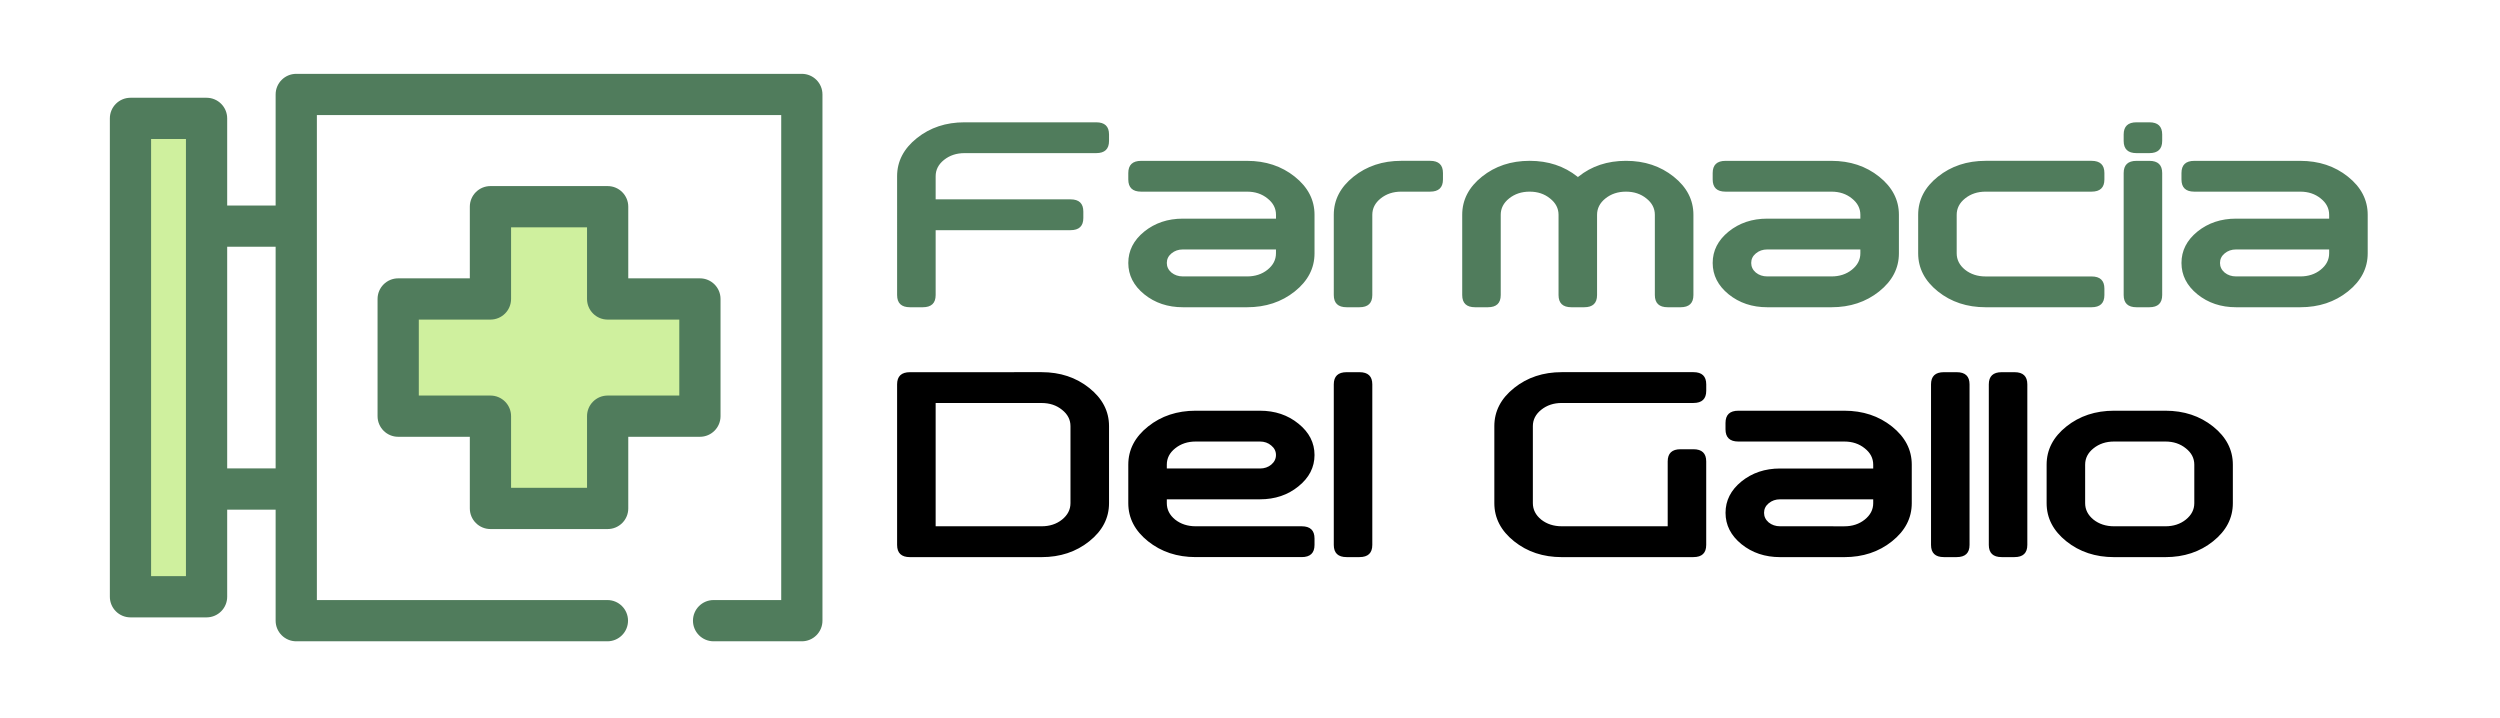
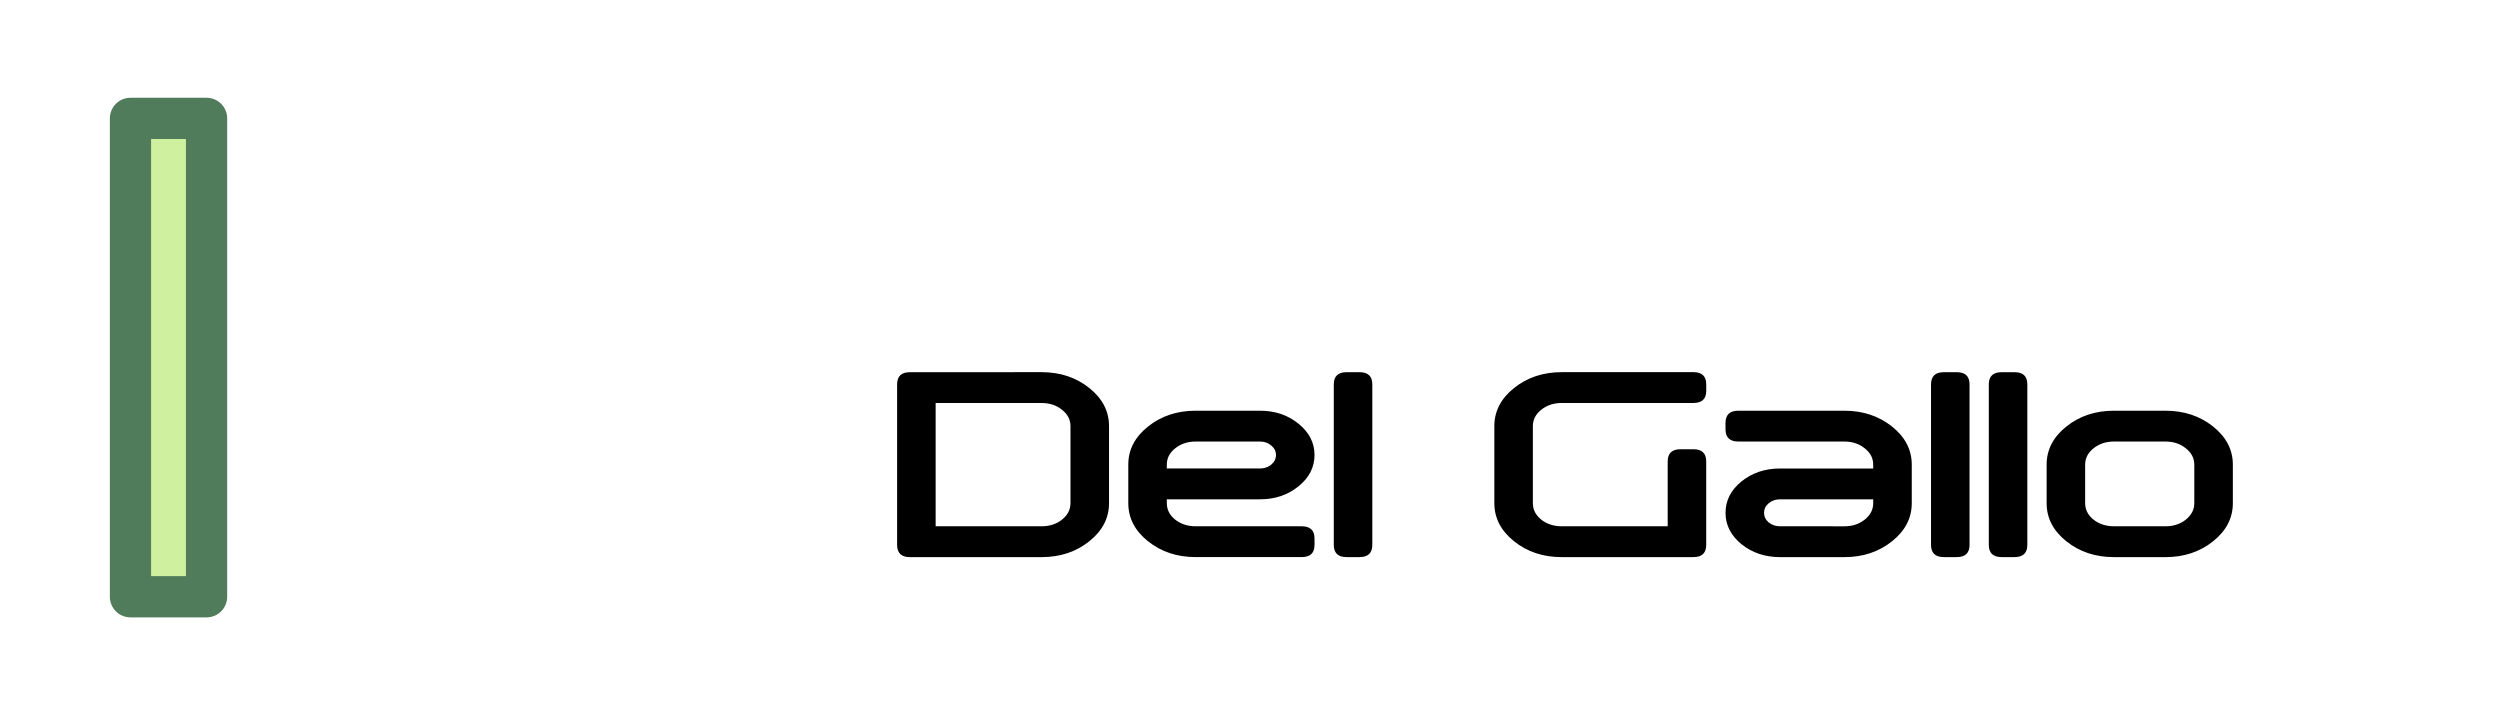
<svg xmlns="http://www.w3.org/2000/svg" viewBox="0 0 100.588 28.902">
  <g aria-label="Farmacia Del Gallo" style="font-weight:700;font-size:10.583px;line-height:.95;font-family:Downlink;-inkscape-font-specification:'Downlink Bold';fill:#507c5c;stroke-width:.265">
-     <path d="M36.095 7.091q0-.899.796-1.534.796-.636 1.917-.636h5.297q.517 0 .517.49v.26q0 .49-.517.49h-5.297q-.485 0-.827.274-.335.269-.335.656v.93h5.426q.516 0 .516.491v.259q0 .49-.516.49h-5.426v2.61q0 .491-.517.491h-.517q-.517 0-.517-.49zM47.593 12.362q-.91 0-1.555-.522-.641-.522-.641-1.26 0-.74.64-1.261.647-.522 1.556-.522h3.747v-.155q0-.388-.341-.657-.336-.274-.822-.274h-4.263q-.517 0-.517-.49v-.259q0-.49.517-.49h4.263q1.121 0 1.917.635t.796 1.535v1.55q0 .9-.796 1.535-.796.635-1.917.635zm2.584-1.24q.486 0 .822-.269.34-.273.34-.661v-.155h-3.746q-.268 0-.46.16-.186.155-.186.383 0 .227.186.387.192.155.46.155zM53.665 8.642q0-.9.796-1.535.796-.636 1.917-.636h1.163q.517 0 .517.491v.259q0 .49-.517.49h-1.163q-.486 0-.827.274-.336.27-.336.657v3.23q0 .49-.516.49h-.517q-.517 0-.517-.49zM63.489 7.122q.01-.005.02-.015.791-.636 1.913-.636 1.12 0 1.917.636.796.635.796 1.535v3.23q0 .49-.517.49H67.1q-.517 0-.517-.49v-3.23q0-.388-.34-.657-.337-.274-.822-.274-.486 0-.827.274-.336.27-.336.657v3.23q0 .49-.517.49h-.517q-.516 0-.516-.49v-3.23q0-.388-.342-.657-.335-.274-.821-.274-.486 0-.827.274-.336.27-.336.657v3.23q0 .49-.517.49h-.516q-.517 0-.517-.49v-3.23q0-.9.796-1.535.795-.636 1.917-.636 1.121 0 1.922.636l.016.01-.016.016q.005 0 .02-.01zM71.106 12.362q-.91 0-1.556-.522-.64-.522-.64-1.26 0-.74.64-1.261.646-.522 1.556-.522h3.746v-.155q0-.388-.34-.657-.336-.274-.822-.274h-4.264q-.516 0-.516-.49v-.259q0-.49.516-.49h4.264q1.121 0 1.917.635t.796 1.535v1.55q0 .9-.796 1.535-.796.635-1.917.635zm2.584-1.24q.486 0 .821-.269.341-.273.341-.661v-.155h-3.746q-.269 0-.46.16-.186.155-.186.383 0 .227.186.387.191.155.46.155zM84.154 6.471q.517 0 .517.491v.259q0 .49-.517.49h-4.263q-.486 0-.827.274-.336.27-.336.657v1.55q0 .388.336.661.341.27.827.27h4.263q.517 0 .517.49v.258q0 .491-.517.491h-4.263q-1.121 0-1.917-.635-.796-.636-.796-1.535v-1.55q0-.9.796-1.535.796-.636 1.917-.636zM86.996 5.67q0 .491-.516.491h-.517q-.517 0-.517-.49v-.26q0-.49.517-.49h.517q.516 0 .516.49zm0 6.201q0 .491-.516.491h-.517q-.517 0-.517-.49v-4.91q0-.49.517-.49h.517q.516 0 .516.49zM89.968 12.362q-.91 0-1.556-.522-.64-.522-.64-1.26 0-.74.64-1.261.646-.522 1.556-.522h3.746v-.155q0-.388-.34-.657-.337-.274-.822-.274h-4.264q-.516 0-.516-.49v-.259q0-.49.516-.49h4.264q1.121 0 1.917.635t.796 1.535v1.55q0 .9-.796 1.535-.796.635-1.917.635zm2.584-1.24q.485 0 .821-.269.341-.273.341-.661v-.155h-3.746q-.269 0-.46.16-.186.155-.186.383 0 .227.186.387.191.155.46.155z" />
    <path d="M52.509 77.384q1.121 0 1.917.636t.796 1.535v3.1q0 .9-.796 1.535-.796.636-1.917.636h-5.297q-.517 0-.517-.491v-6.46q0-.49.517-.49zm-4.263 6.201h4.263q.486 0 .822-.268.34-.274.34-.662v-3.1q0-.388-.34-.657-.336-.273-.822-.273h-4.263zM61.294 78.935q.91 0 1.55.522.646.521.646 1.26 0 .74-.646 1.261-.64.522-1.55.522h-3.747v.155q0 .388.336.662.341.268.827.268h4.263q.517 0 .517.491v.259q0 .49-.517.49H58.71q-1.121 0-1.917-.635-.796-.636-.796-1.535v-1.55q0-.9.796-1.535.796-.635 1.917-.635zm-2.584 1.24q-.486 0-.827.274-.336.268-.336.656v.155h3.747q.269 0 .455-.155.19-.16.19-.388 0-.227-.19-.382-.186-.16-.455-.16zM65.815 84.335q0 .49-.516.49h-.517q-.517 0-.517-.49v-6.46q0-.49.517-.49h.517q.516 0 .516.49zM73.438 84.826q-1.122 0-1.917-.636-.796-.636-.796-1.535v-3.1q0-.9.796-1.535.795-.636 1.917-.636h5.297q.516 0 .516.491v.259q0 .49-.516.49h-5.297q-.486 0-.827.274-.336.27-.336.657v3.1q0 .388.336.662.341.268.827.268H77.7v-2.61q0-.49.517-.49h.517q.516 0 .516.49v3.36q0 .49-.516.49zM82.223 84.826q-.91 0-1.556-.522-.64-.522-.64-1.261 0-.74.64-1.261.646-.522 1.556-.522h3.746v-.155q0-.388-.34-.656-.337-.274-.822-.274h-4.264q-.517 0-.517-.491v-.258q0-.491.517-.491h4.264q1.12 0 1.917.635.796.636.796 1.535v1.55q0 .9-.796 1.535-.796.636-1.917.636zm2.584-1.24q.485 0 .821-.27.341-.273.341-.66V82.5h-3.746q-.269 0-.46.16-.186.155-.186.383 0 .227.186.387.191.155.46.155zM89.845 84.335q0 .49-.517.49h-.517q-.516 0-.516-.49v-6.46q0-.49.516-.49h.517q.517 0 .517.49zM92.17 84.335q0 .49-.516.49h-.517q-.517 0-.517-.49v-6.46q0-.49.517-.49h.517q.516 0 .516.49zM94.496 82.655q0 .388.336.662.34.268.827.268h2.067q.485 0 .821-.268.341-.274.341-.662v-1.55q0-.388-.34-.656-.337-.274-.822-.274h-2.067q-.486 0-.827.274-.336.268-.336.656zm5.943 0q0 .9-.796 1.535-.796.636-1.917.636h-2.067q-1.122 0-1.918-.636-.795-.636-.795-1.535v-1.55q0-.9.795-1.535.796-.635 1.918-.635h2.067q1.121 0 1.917.635.796.636.796 1.535z" style="fill:#000" transform="translate(-10.6 -62.41)" />
  </g>
-   <path style="fill:#cff09e" d="M357.66 364.391v-66.289h66.289v-84.207H357.66v-66.289h-84.207v66.289h-66.291v84.207h66.291v66.289z" transform="matrix(.056 0 0 .056 4.42 .051)" />
-   <path style="fill:#507c5c" d="M357.659 379.206h-84.208c-8.182 0-14.815-6.633-14.815-14.815v-51.474h-51.474c-8.182 0-14.815-6.633-14.815-14.815v-84.208c0-8.182 6.633-14.815 14.815-14.815h51.474v-51.474c0-8.182 6.633-14.815 14.815-14.815h84.208c8.182 0 14.815 6.633 14.815 14.815v51.474h51.476c8.182 0 14.815 6.633 14.815 14.815v84.208c0 8.182-6.633 14.815-14.815 14.815h-51.476v51.474c0 8.183-6.633 14.815-14.815 14.815zm-69.392-29.629h54.578v-51.474c0-8.182 6.633-14.815 14.815-14.815h51.476V228.71H357.66c-8.182 0-14.815-6.633-14.815-14.815V162.42h-54.578v51.474c0 8.182-6.633 14.815-14.815 14.815h-51.474v54.578h51.474c8.182 0 14.815 6.633 14.815 14.815z" transform="matrix(.056 0 0 .056 4.42 .051)" />
-   <path style="fill:#507c5c" d="M497.185 459.851h-63.408c-8.182 0-14.815-6.633-14.815-14.815 0-8.182 6.633-14.815 14.815-14.815h48.593V81.777H148.741v348.444h208.74c8.182 0 14.815 6.633 14.815 14.815 0 8.182-6.633 14.815-14.815 14.815H133.926c-8.182 0-14.815-6.633-14.815-14.815V66.962c0-8.182 6.633-14.815 14.815-14.815h363.257c8.182 0 14.815 6.633 14.815 14.815v378.074c.002 8.182-6.631 14.815-14.813 14.815z" transform="matrix(.056 0 0 .056 4.42 .051)" />
-   <path style="fill:#507c5c" d="M130.223 176.37h-60.74c-8.182 0-14.815-6.633-14.815-14.815 0-8.182 6.633-14.815 14.815-14.815h60.739c8.182 0 14.815 6.633 14.815 14.815 0 8.182-6.632 14.815-14.814 14.815zM130.223 365.257h-60.74c-8.182 0-14.815-6.633-14.815-14.815 0-8.182 6.633-14.815 14.815-14.815h60.739c8.182 0 14.815 6.633 14.815 14.815 0 8.182-6.632 14.815-14.814 14.815z" transform="matrix(.056 0 0 .056 4.42 .051)" />
  <path style="fill:#cff09e" d="M14.815 84.146h54.668v343.705H14.815z" transform="matrix(.056 0 0 .056 4.42 .051)" />
  <path style="fill:#507c5c" d="M69.483 442.666H14.815C6.633 442.666 0 436.033 0 427.851V84.146c0-8.182 6.633-14.815 14.815-14.815h54.668c8.182 0 14.815 6.633 14.815 14.815v343.705c0 8.182-6.633 14.815-14.815 14.815zm-39.853-29.63h25.039V98.961H29.63Z" transform="matrix(.056 0 0 .056 4.42 .051)" />
</svg>